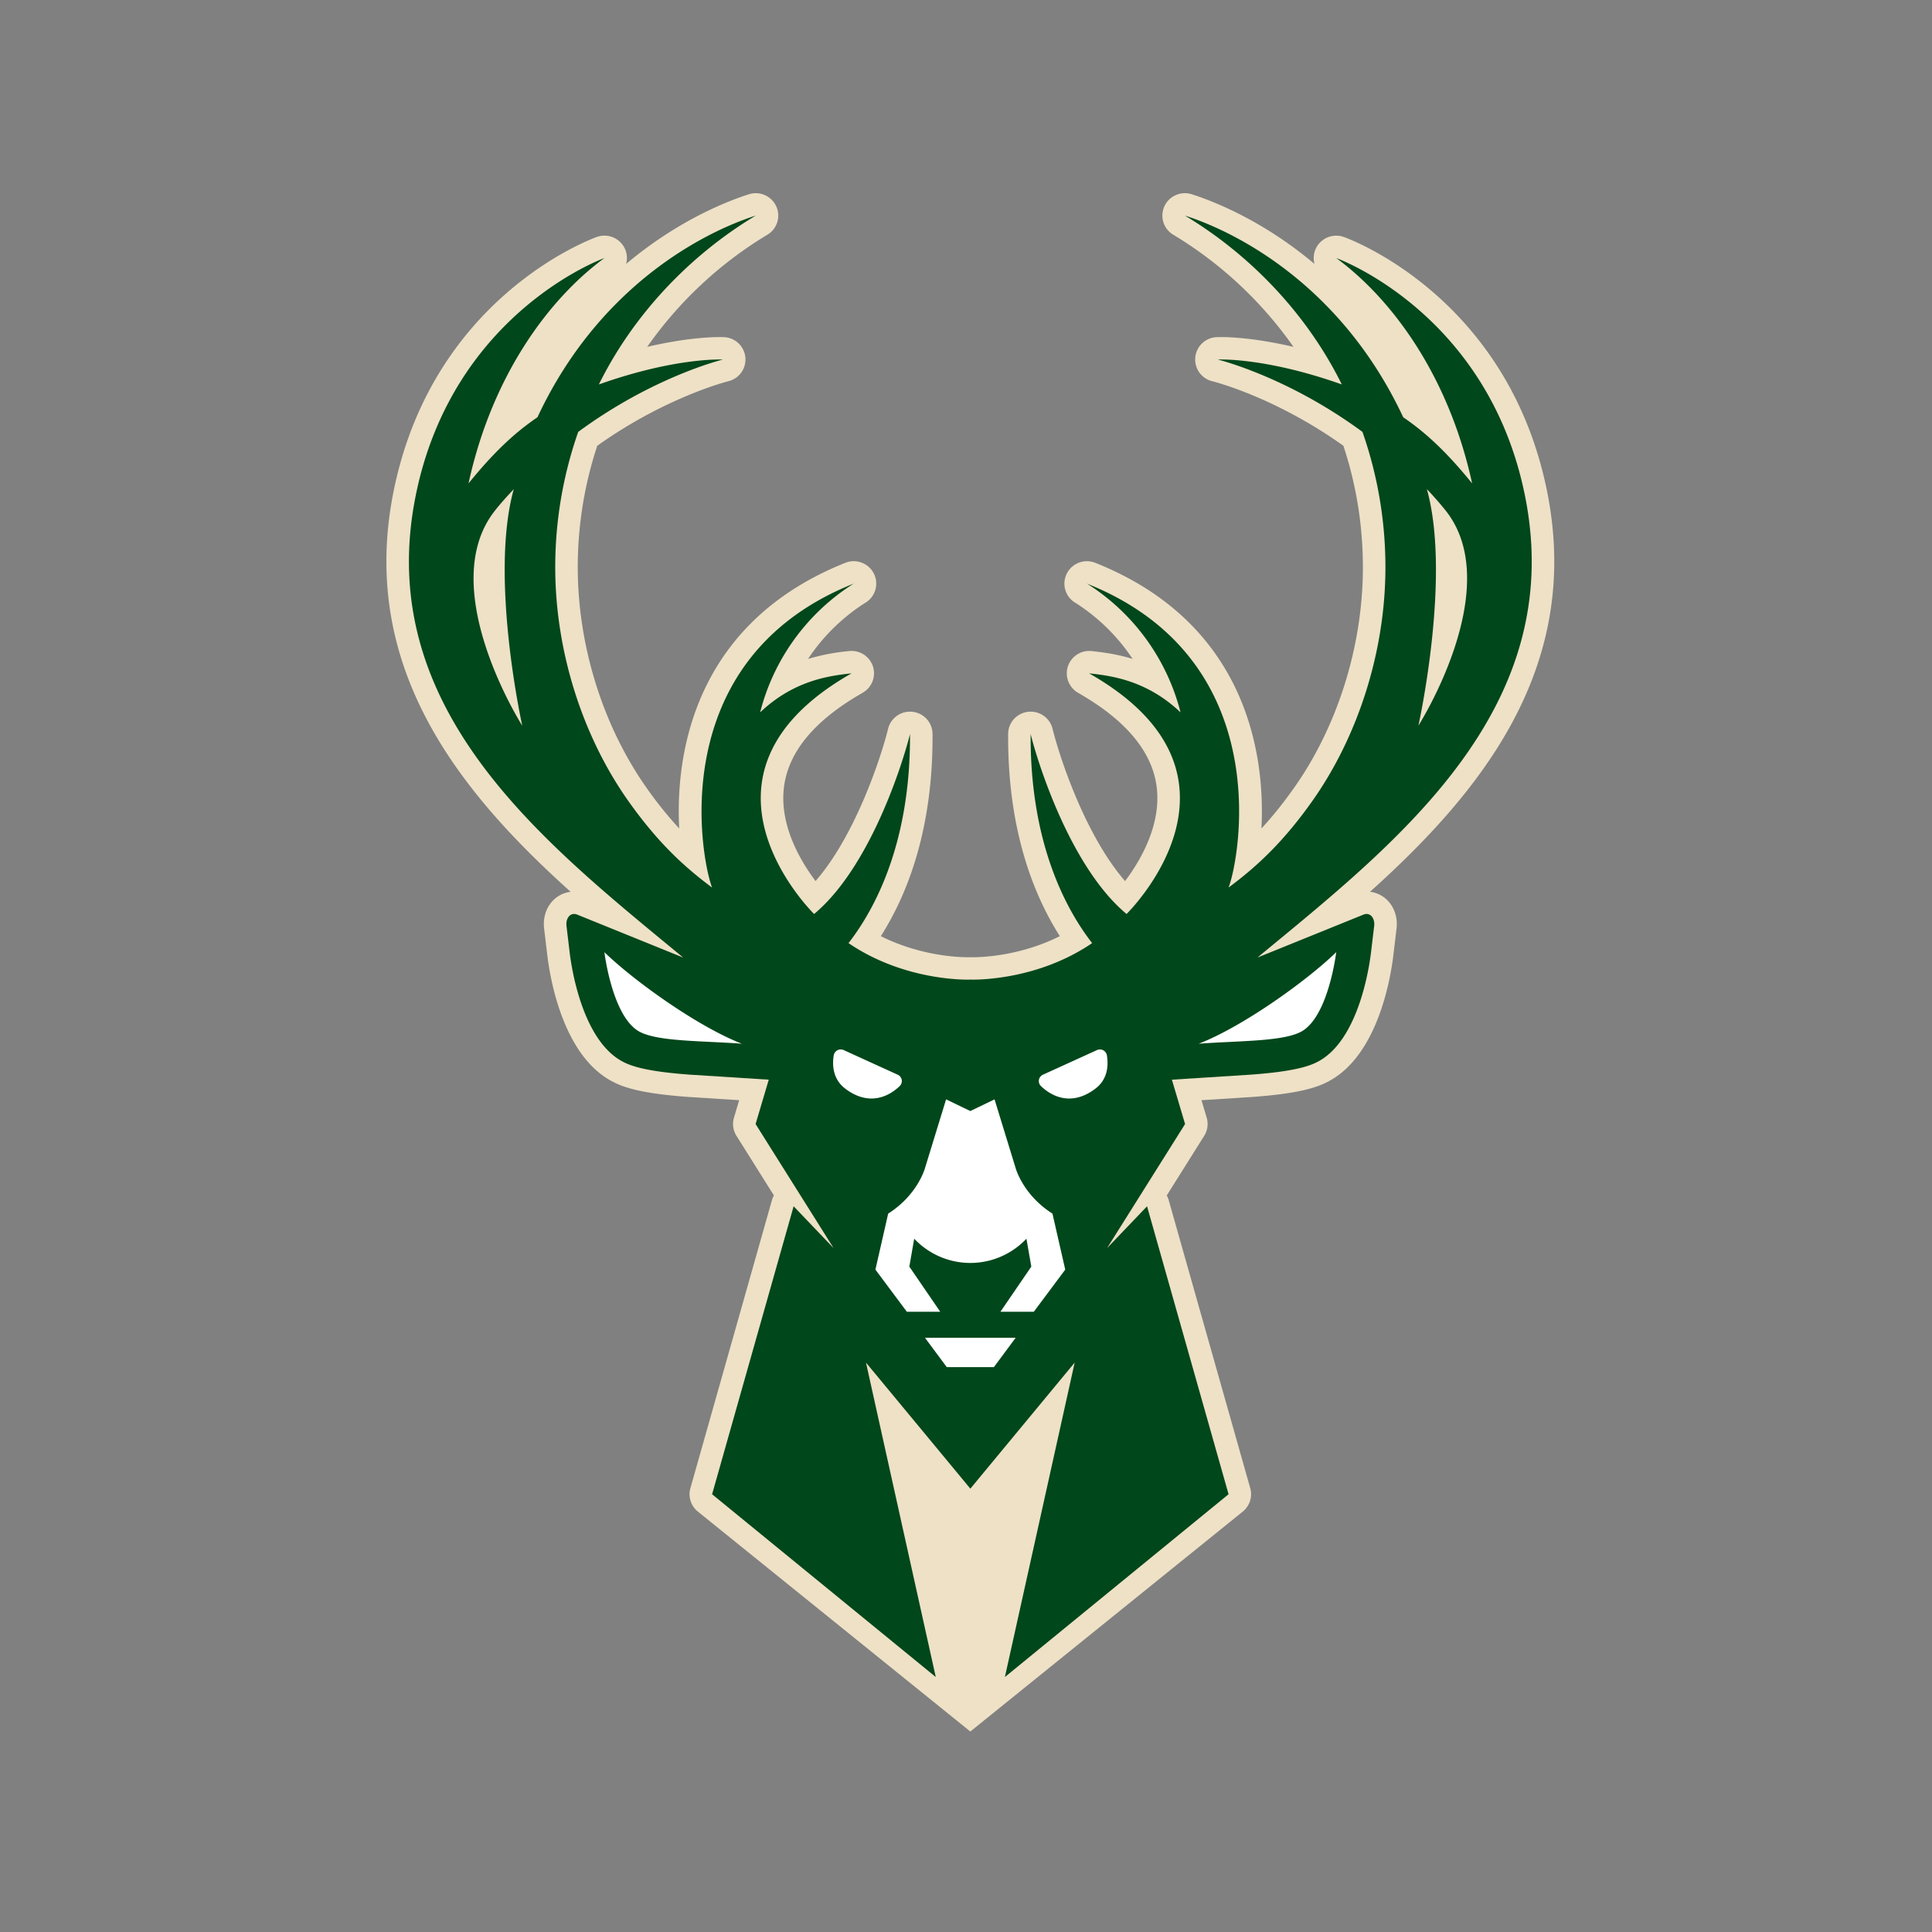
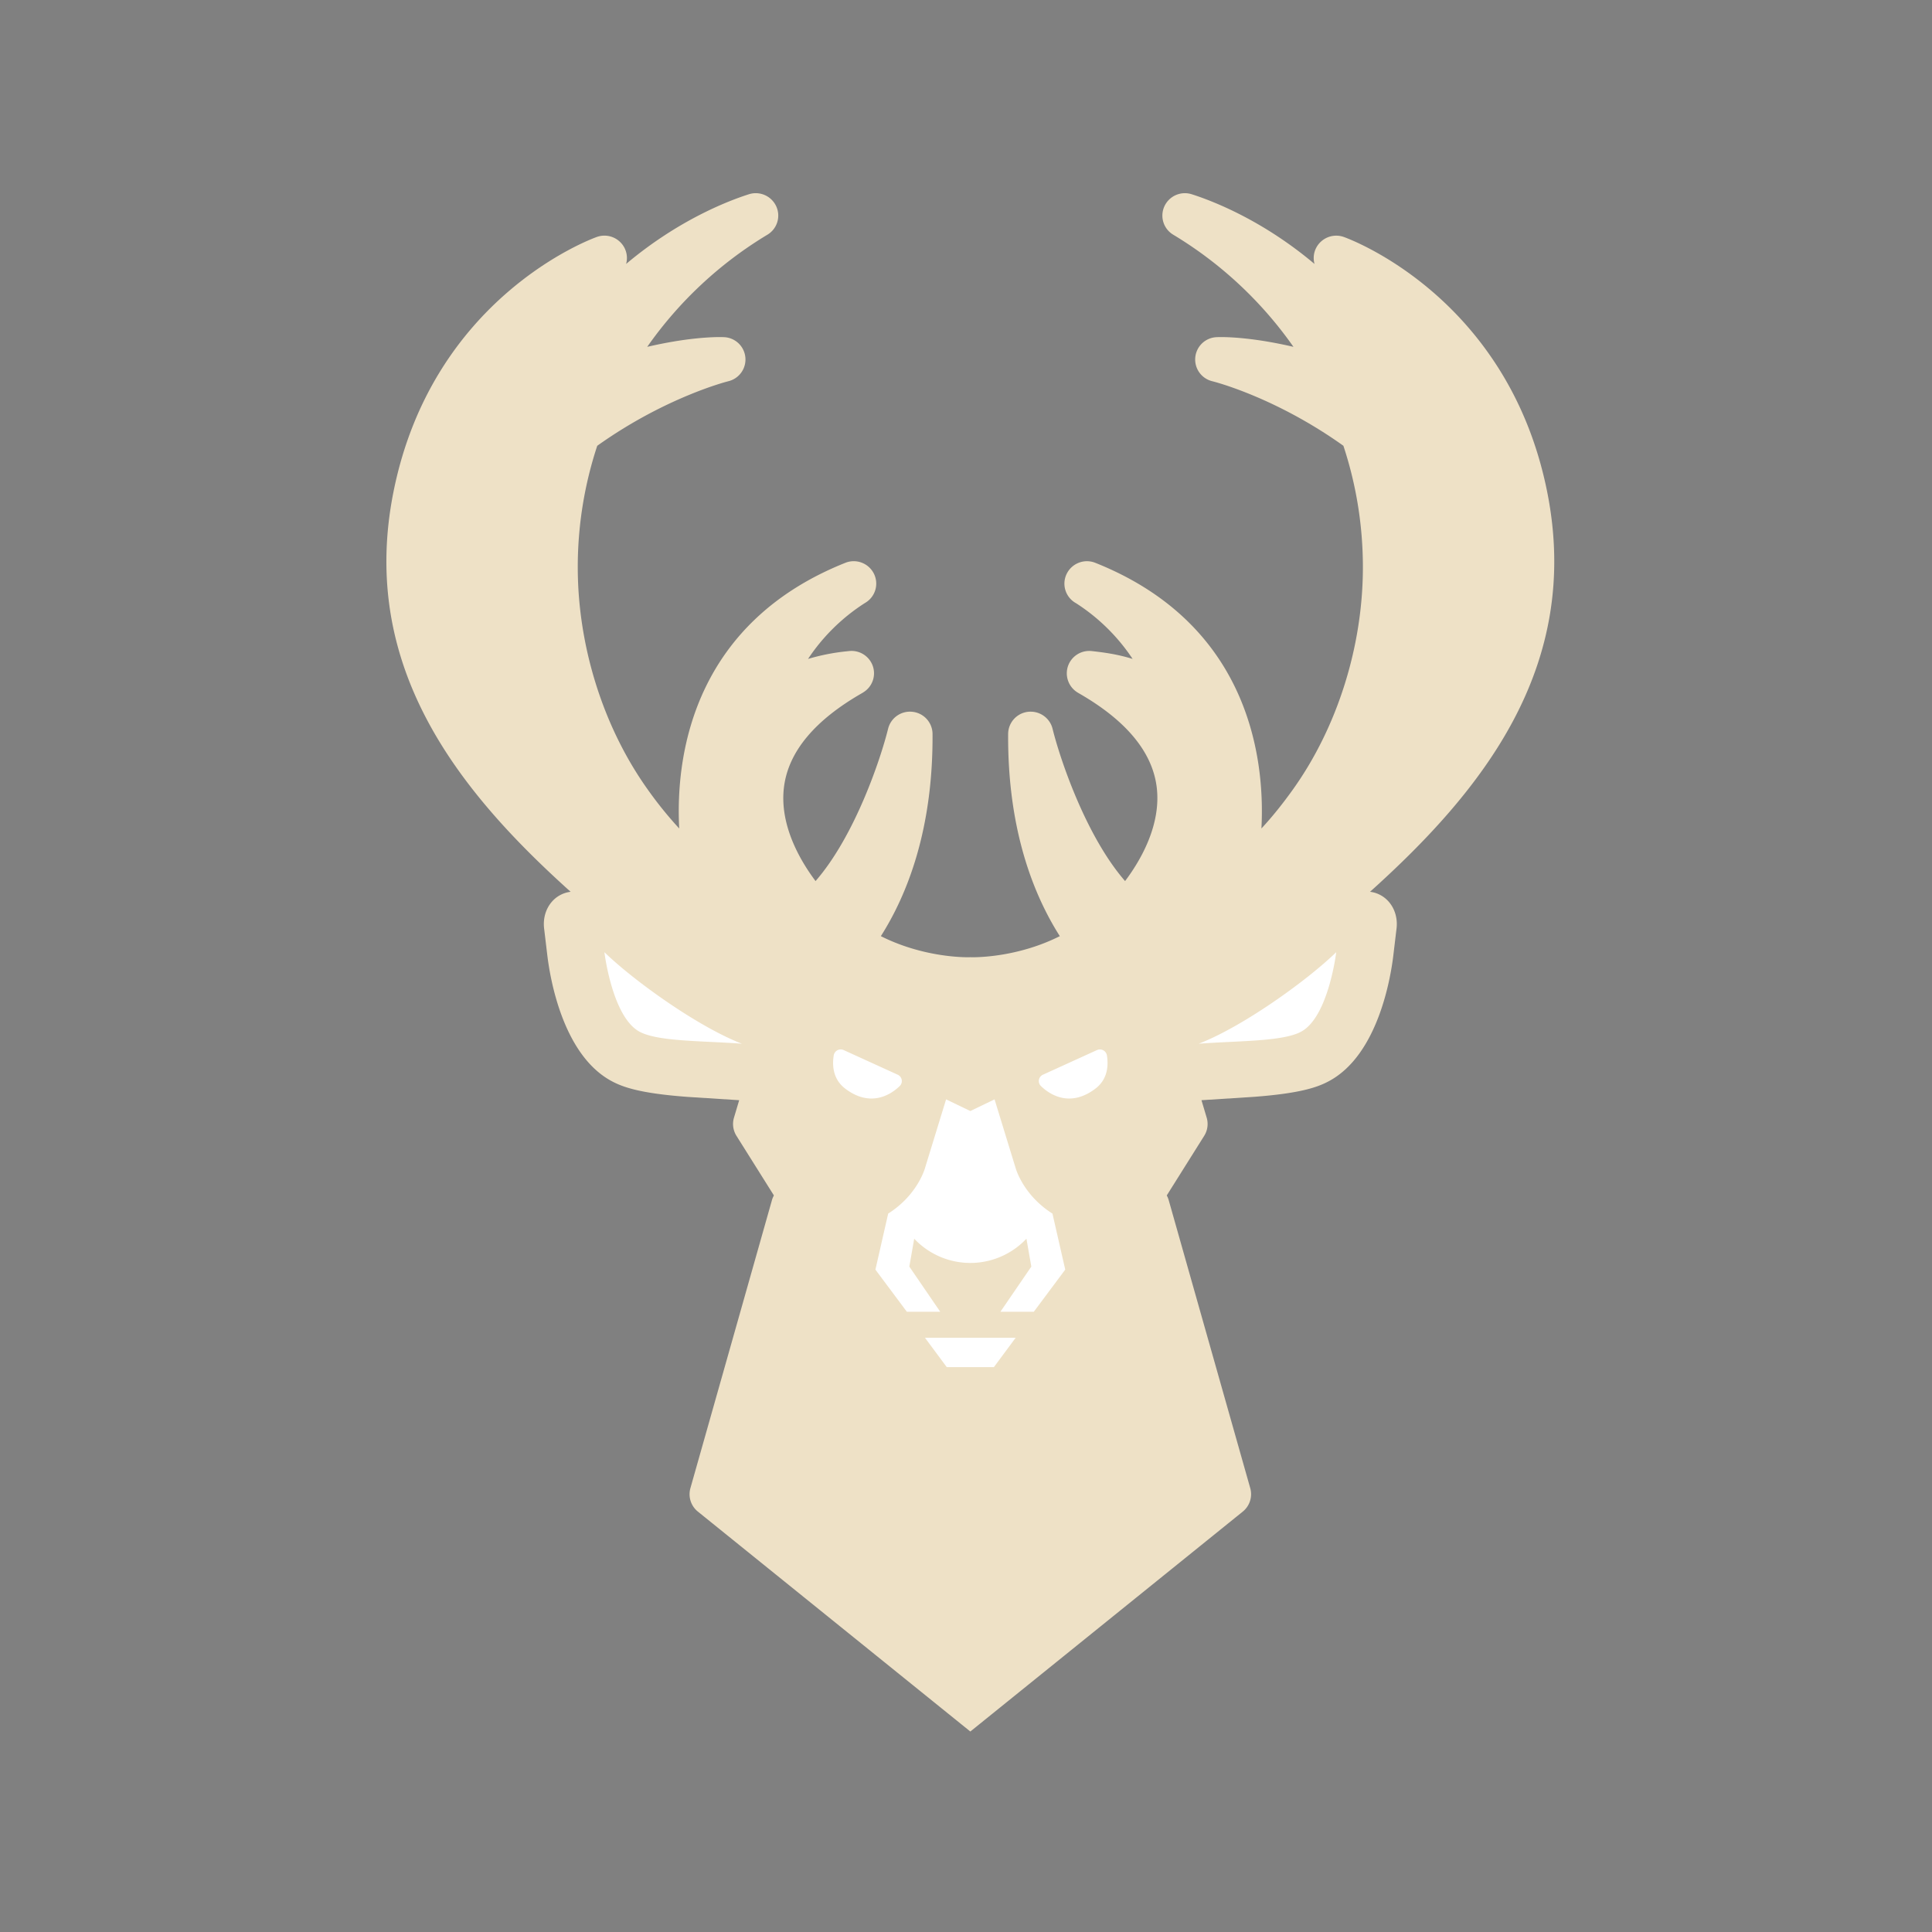
<svg xmlns="http://www.w3.org/2000/svg" fill="none" id="team-logo-milwaukee-bucks" viewBox="0 0 100 100">
  <rect x="0" y="0" width="100" height="100" fill="#808080" stroke="none" />
  <path fill-rule="evenodd" clip-rule="evenodd" d="M36.117 78.236a1.155 1.155 0 0 1-.382-1.208l4.22-14.906c.024-.087.06-.17.102-.246l-1.937-3.084a1.15 1.15 0 0 1-.13-.94l.27-.906-2.654-.17c-2.495-.183-3.386-.51-3.98-.835-2.502-1.373-3.156-5.317-3.297-6.494l-.158-1.325c-.08-.537.061-1.06.387-1.44a1.52 1.52 0 0 1 .978-.523c-5.771-5.187-10.989-11.63-9.167-20.713 2.013-10.032 10.174-13.056 10.52-13.18a1.168 1.168 0 0 1 1.423.543c.145.271.173.575.096.853 2.697-2.27 5.272-3.262 6.352-3.607a1.168 1.168 0 0 1 1.418.624 1.153 1.153 0 0 1-.458 1.47 20.499 20.499 0 0 0-6.22 5.804c1.964-.458 3.283-.506 3.743-.506.158 0 .24.005.24.005a1.157 1.157 0 0 1 .21 2.282c-.03.008-3.239.814-6.78 3.34a20.018 20.018 0 0 0-1.008 6.288c0 4.074 1.313 8.256 3.601 11.474a20.109 20.109 0 0 0 1.65 2.046c-.22-4.181.987-10.716 8.597-13.75a1.167 1.167 0 0 1 1.478.557 1.154 1.154 0 0 1-.438 1.508l-.055.034a9.986 9.986 0 0 0-2.914 2.875 10.79 10.79 0 0 1 2.02-.396l.09-.01a1.166 1.166 0 0 1 1.238.762 1.154 1.154 0 0 1-.476 1.366l-.038.025a.855.855 0 0 1-.05.03c-2.435 1.395-3.79 3.02-4.026 4.829-.26 1.978.842 3.842 1.631 4.892 2.05-2.352 3.382-6.37 3.755-7.885a1.165 1.165 0 0 1 1.27-.875 1.161 1.161 0 0 1 1.03 1.143c.03 4.94-1.306 8.313-2.675 10.468 2.05 1.032 4.06 1.092 4.494 1.092l.134-.002.139.002c.435 0 2.445-.06 4.496-1.092-1.37-2.155-2.706-5.529-2.675-10.468a1.161 1.161 0 0 1 1.167-1.151c.53 0 1.002.36 1.132.883.373 1.515 1.706 5.533 3.754 7.885.79-1.05 1.891-2.913 1.633-4.892-.237-1.809-1.592-3.434-4.027-4.829-.017-.009-.074-.045-.074-.045a1.164 1.164 0 0 1-.483-1.372 1.164 1.164 0 0 1 1.23-.766l.092.01c.479.057 1.192.14 2.019.396a9.982 9.982 0 0 0-2.914-2.875l-.056-.033a1.154 1.154 0 0 1-.437-1.508 1.168 1.168 0 0 1 1.477-.558c7.611 3.034 8.817 9.569 8.597 13.75.566-.61 1.104-1.28 1.65-2.046 2.289-3.218 3.602-7.4 3.602-11.473 0-2.149-.34-4.263-1.009-6.29-3.563-2.542-6.747-3.331-6.78-3.339a1.157 1.157 0 0 1 .212-2.282s.081-.005.24-.005c.46 0 1.779.048 3.743.506a20.506 20.506 0 0 0-6.22-5.803 1.153 1.153 0 0 1-.46-1.471 1.166 1.166 0 0 1 1.419-.623c1.08.344 3.656 1.336 6.351 3.606a1.147 1.147 0 0 1 .096-.852 1.17 1.17 0 0 1 1.424-.543c.346.123 8.507 3.147 10.52 13.178 1.822 9.085-3.396 15.527-9.167 20.714.377.044.726.23.977.523.327.38.467.903.388 1.44l-.158 1.325c-.14 1.177-.796 5.121-3.299 6.494-.592.326-1.483.652-3.967.835l-2.665.17.27.905c.094.318.047.66-.13.941l-1.937 3.084c.043.076.077.16.102.247l4.22 14.905c.124.442-.026.916-.382 1.208L50.224 89.623 36.117 78.236Z" fill="#EEE1C6" />
-   <path fill-rule="evenodd" clip-rule="evenodd" d="M27.032 37.56s-1.71-7.691-.439-12.242c-.338.363-.682.736-1 1.144-3.095 3.979 1.439 11.099 1.439 11.099Zm46.384 0s4.534-7.12 1.439-11.098a17.074 17.074 0 0 0-1-1.144c1.27 4.551-.439 12.243-.439 12.243ZM21.513 25.673c1.907-9.506 9.771-12.316 9.771-12.316-2.88 2.113-5.819 6.085-7.033 11.664 1.182-1.457 2.279-2.551 3.567-3.423 3.188-6.822 8.63-9.588 11.299-10.439-3.463 2.08-6.359 5.174-8.119 8.739 4.004-1.42 6.42-1.288 6.42-1.288s-3.579.864-7.49 3.745a21.177 21.177 0 0 0-1.189 7.009c0 4.319 1.4 8.747 3.815 12.14 1.359 1.91 2.67 3.231 4.304 4.434-.54-1.35-2.596-11.774 7.33-15.73l-.07.043a11.136 11.136 0 0 0-4.774 6.622c1.813-1.724 3.724-1.902 4.73-2.022l-.048.03c-9.214 5.278-1.888 12.427-1.888 12.427 2.905-2.419 4.599-7.833 4.963-9.313.036 5.72-1.88 9.146-3.182 10.82 2.97 2.024 6.3 1.89 6.302 1.889h.006s3.332.135 6.302-1.889c-1.302-1.674-3.217-5.1-3.183-10.82.365 1.48 2.059 6.894 4.964 9.313 0 0 7.326-7.15-1.888-12.427l-.047-.03c1.005.12 2.917.298 4.73 2.022a11.14 11.14 0 0 0-4.774-6.622l-.07-.042c9.925 3.955 7.869 14.379 7.329 15.729 1.633-1.203 2.945-2.523 4.304-4.433 2.414-3.394 3.815-7.822 3.815-12.141 0-2.456-.42-4.813-1.188-7.009-3.912-2.881-7.49-3.745-7.49-3.745s2.415-.132 6.42 1.288c-1.76-3.565-4.657-6.66-8.12-8.739 2.67.851 8.11 3.617 11.3 10.44 1.287.871 2.383 1.965 3.566 3.422-1.214-5.579-4.154-9.551-7.033-11.664 0 0 7.864 2.81 9.771 12.316 2.22 11.064-6.676 17.972-13.85 23.89l5.477-2.218c.37-.156.628.2.56.623l-.161 1.344c-.088.738-.635 4.482-2.704 5.616-.448.246-1.22.526-3.49.694l-4.11.262.682 2.296-4.036 6.42 2.068-2.163 4.219 14.905-11.577 9.461 3.612-16.275-5.4 6.525-5.402-6.525 3.612 16.275-11.577-9.46 4.22-14.906 2.067 2.164-4.036-6.421.682-2.296-4.11-.262c-2.27-.168-3.042-.448-3.49-.694-2.069-1.134-2.616-4.878-2.704-5.616l-.16-1.344c-.069-.424.188-.78.56-.623l5.476 2.219c-7.173-5.92-16.07-12.828-13.85-23.891Z" fill="#00471B" />
  <path fill-rule="evenodd" clip-rule="evenodd" d="M31.284 49.286s.4 3.337 1.809 4.11c.952.523 3.277.472 5.308.627-2.25-.866-5.562-3.23-7.117-4.737ZM43.74 56.34c1.229.943 2.27.417 2.83-.127a.36.36 0 0 0-.106-.587l-2.795-1.274a.367.367 0 0 0-.515.273c-.077.474-.066 1.215.586 1.715Zm2.232 6.476-.661 2.899 1.628 2.182h1.728l-1.6-2.338.252-1.444a3.996 3.996 0 0 0 2.905 1.255 3.993 3.993 0 0 0 2.904-1.255l.253 1.444-1.6 2.338h1.728l1.628-2.182-.662-2.899c-1.554-.987-1.915-2.387-1.915-2.387l-1.082-3.526-1.254.604-1.254-.604-1.083 3.526s-.36 1.4-1.915 2.387Zm7.906-6.603c.559.544 1.6 1.07 2.83.127.652-.5.663-1.241.585-1.715a.367.367 0 0 0-.514-.273l-2.796 1.274a.36.36 0 0 0-.105.587Zm-1.307 13.03h-4.694l1.127 1.519h2.44l1.127-1.52Zm9.476-15.22c2.031-.156 4.356-.105 5.308-.628 1.41-.773 1.808-4.11 1.808-4.11-1.555 1.507-4.867 3.87-7.116 4.737Z" fill="#fff" />
</svg>